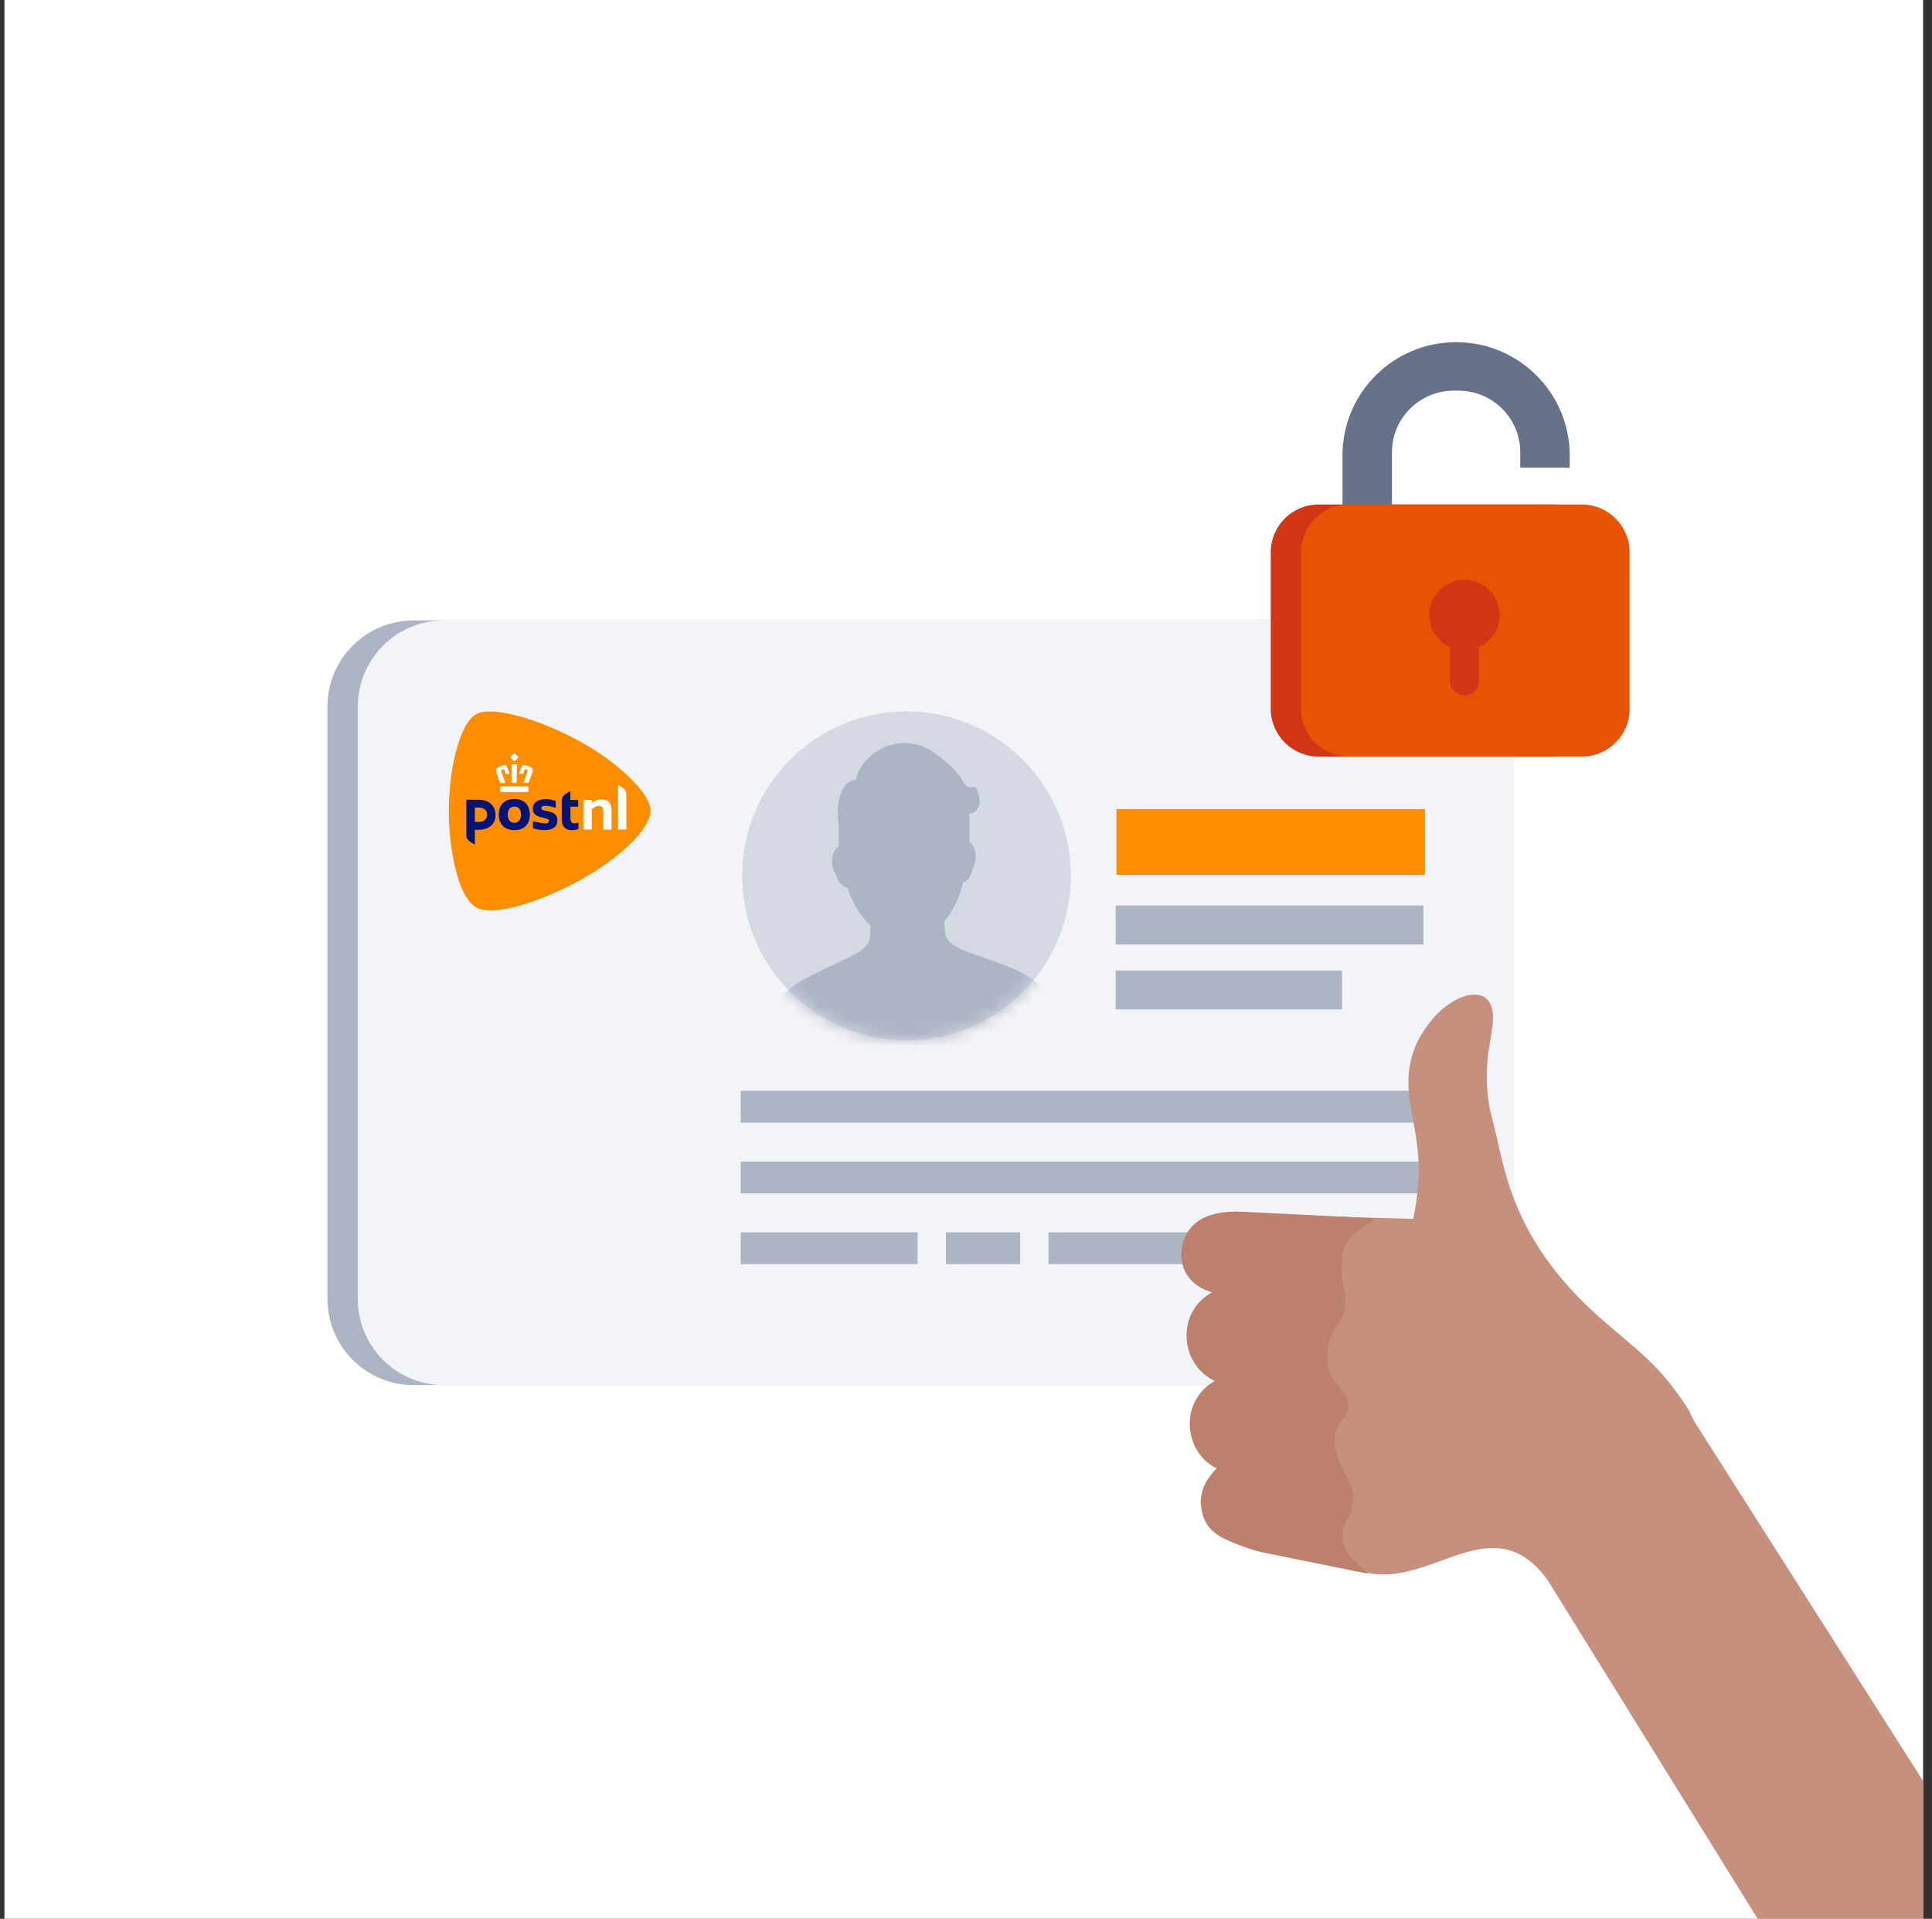
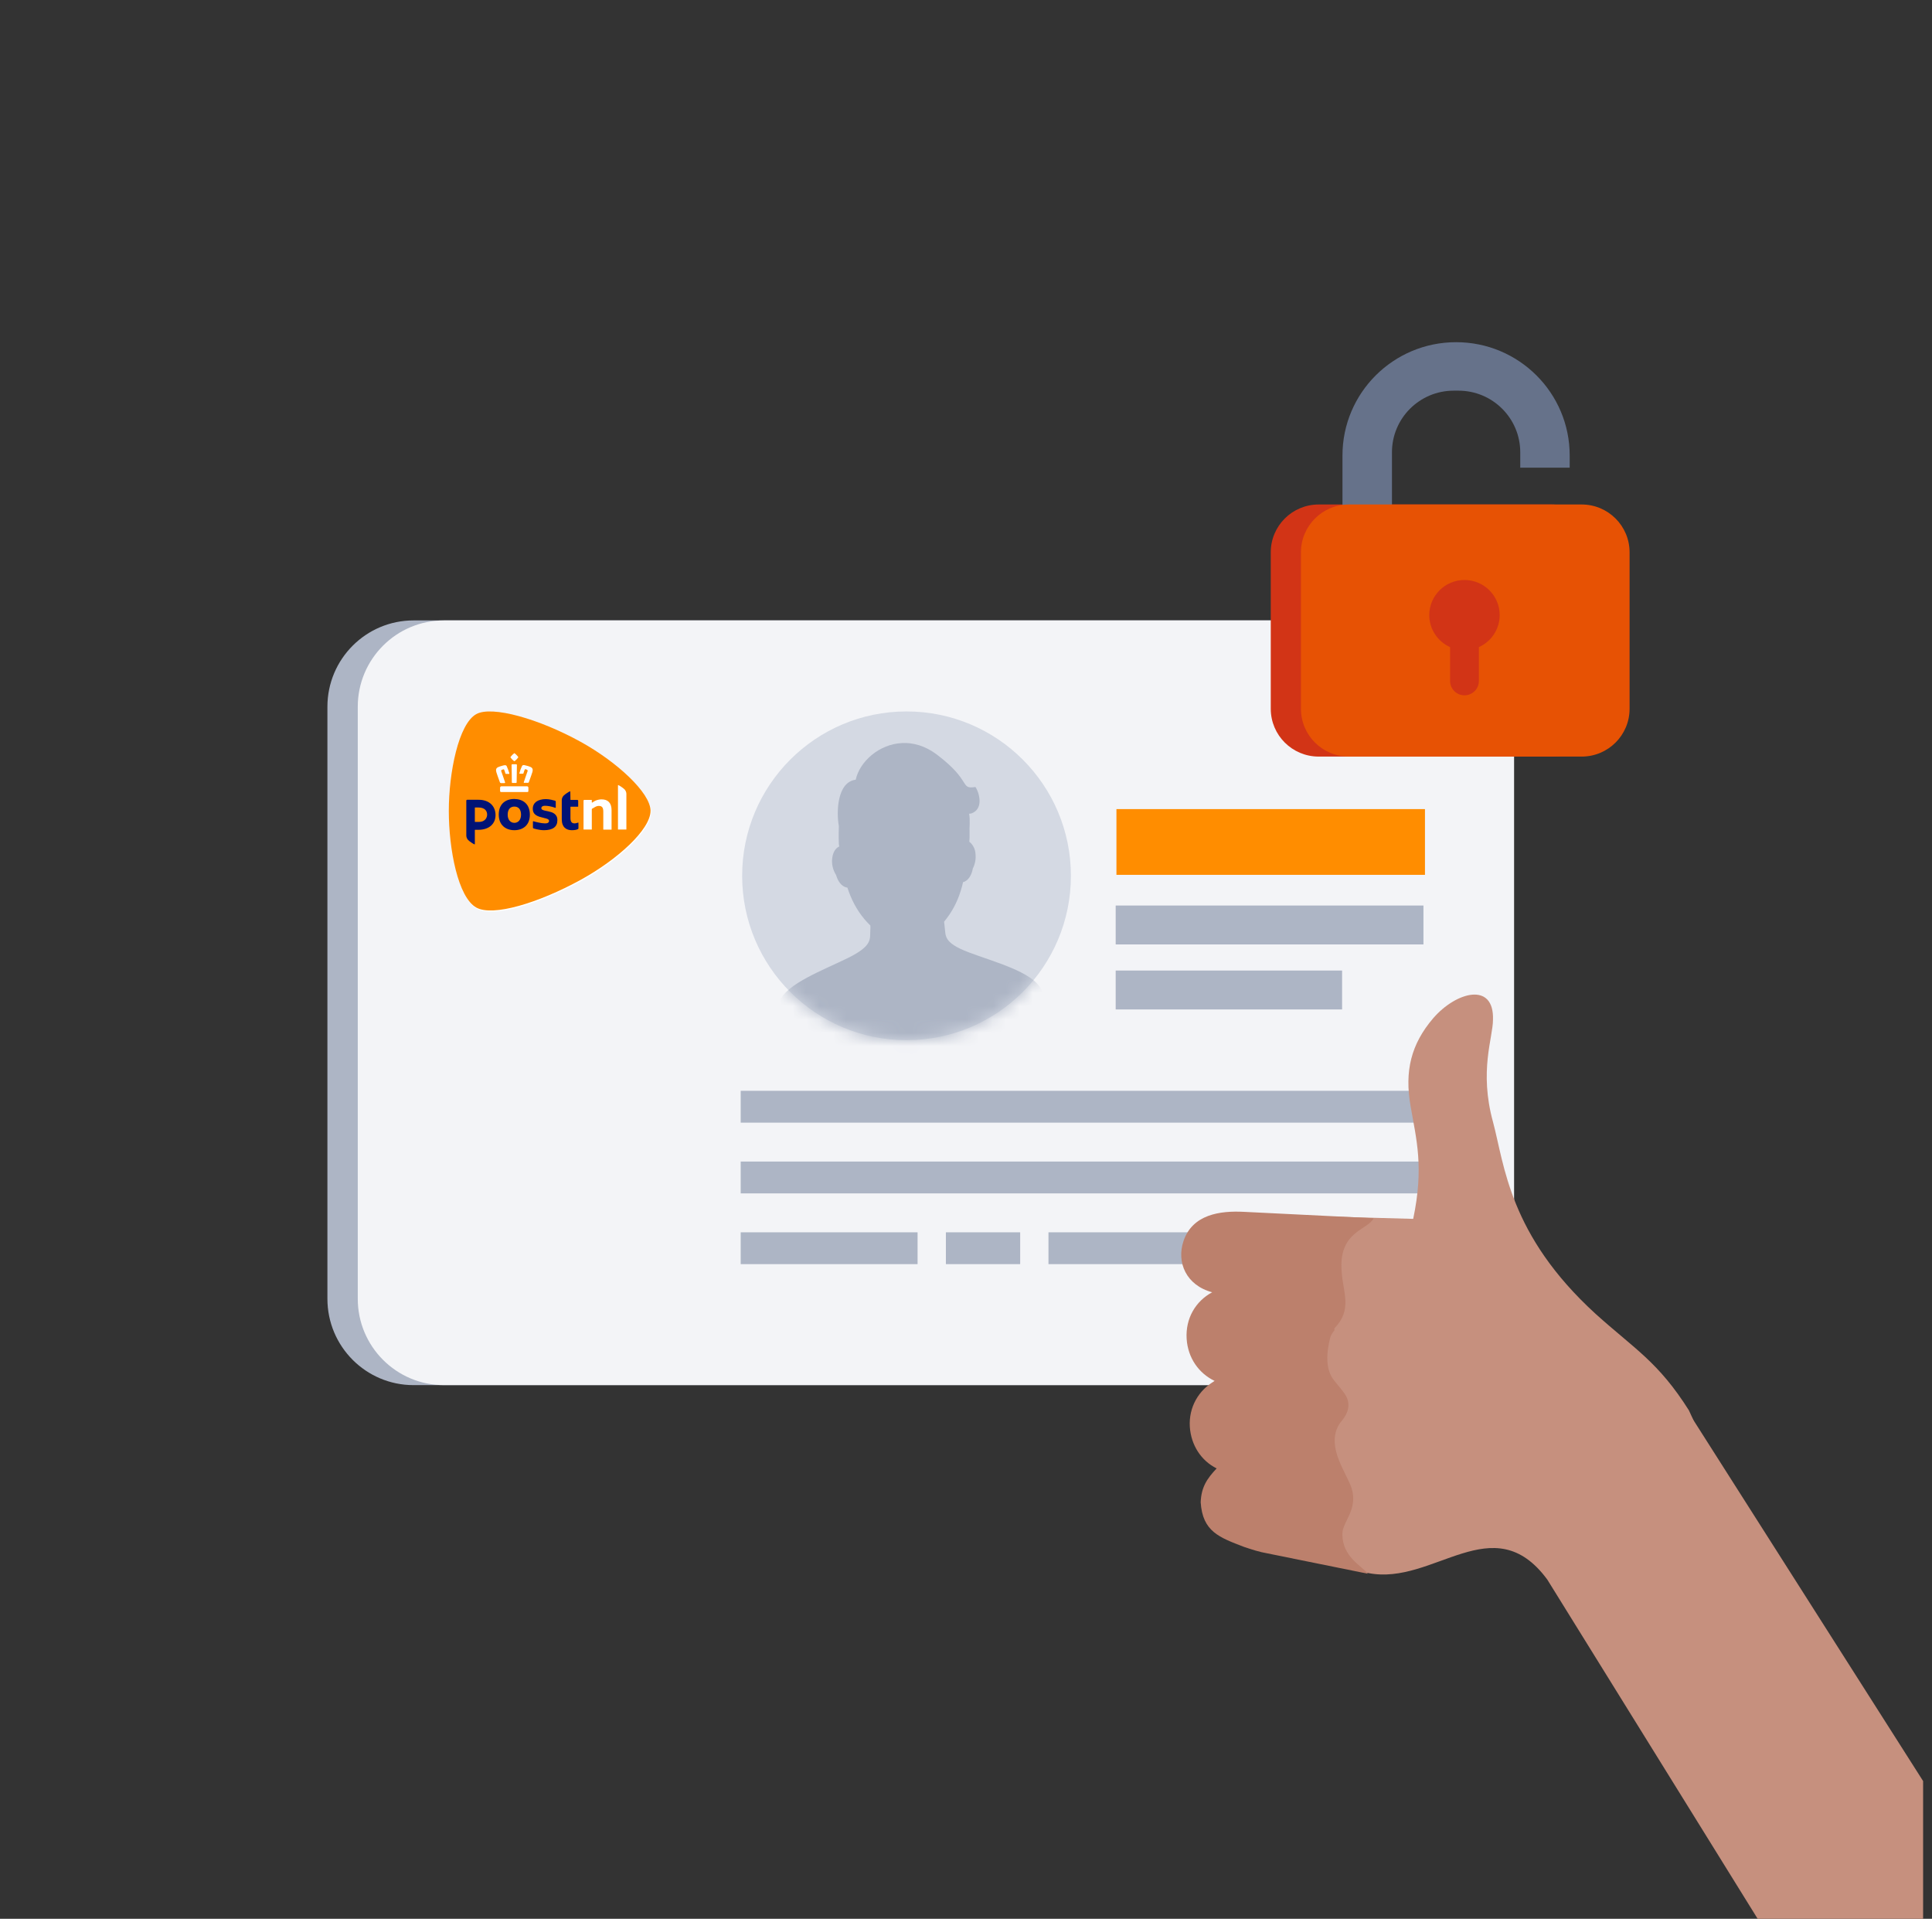
<svg xmlns="http://www.w3.org/2000/svg" width="145" height="144" viewBox="0 0 145 144" fill="none">
  <rect x="0" y="0" width="145" height="144" fill="#333333" stroke="none" />
  <g clip-path="url(#clip0_485_5723)">
-     <rect width="144" height="144" transform="translate(0.333)" fill="white" />
    <path fill-rule="evenodd" clip-rule="evenodd" d="M104.89 103.949H31.04C27.469 103.949 24.573 101.048 24.573 97.47V53.039C24.573 49.461 27.469 46.56 31.04 46.56H104.89C108.461 46.56 111.357 49.461 111.357 53.039V97.47C111.357 101.048 108.461 103.949 104.89 103.949Z" fill="#ADB5C5" />
    <path fill-rule="evenodd" clip-rule="evenodd" d="M107.168 103.949H33.318C29.747 103.949 26.851 101.048 26.851 97.47V53.039C26.851 49.461 29.747 46.56 33.318 46.56H107.168C110.74 46.56 113.635 49.461 113.635 53.039V97.47C113.635 101.048 110.74 103.949 107.168 103.949Z" fill="#F3F4F7" />
    <path d="M43.628 55.763C46.333 57.255 48.868 59.588 48.868 60.94C48.858 62.361 46.373 64.605 43.628 66.117C40.431 67.869 37.034 68.89 35.792 68.199C34.419 67.438 33.727 63.823 33.727 60.94C33.727 58.076 34.459 54.411 35.792 53.68C36.964 53.029 40.511 54.04 43.628 55.763Z" fill="white" />
    <path d="M48.825 60.85C48.825 59.499 46.29 57.166 43.584 55.674C40.468 53.951 36.921 52.94 35.748 53.591C34.416 54.322 33.684 57.987 33.684 60.85C33.684 63.734 34.376 67.349 35.748 68.11C36.991 68.801 40.388 67.78 43.584 66.027C46.33 64.515 48.815 62.272 48.825 60.85ZM45.288 62.252C45.278 62.252 45.278 62.242 45.278 62.242V60.901C45.278 60.6 45.178 60.48 44.937 60.48C44.857 60.48 44.747 60.51 44.647 60.57C44.547 60.63 44.466 60.68 44.436 60.69C44.426 60.7 44.416 60.71 44.416 60.72V62.242C44.416 62.252 44.406 62.252 44.406 62.252H43.805C43.795 62.252 43.795 62.242 43.795 62.242V60.09C43.795 60.049 43.825 60.029 43.855 60.029H44.406C44.416 60.029 44.416 60.039 44.416 60.039V60.21C44.416 60.22 44.426 60.23 44.436 60.23H44.446L44.466 60.22C44.536 60.17 44.637 60.109 44.707 60.079C44.857 60.019 45.017 59.989 45.148 59.989C45.639 59.989 45.899 60.27 45.899 60.8V62.252C45.899 62.262 45.889 62.262 45.889 62.262H45.288V62.252ZM46.39 62.252C46.38 62.252 46.38 62.242 46.38 62.242V58.938C46.38 58.928 46.38 58.918 46.4 58.918C46.44 58.918 46.771 59.128 46.881 59.248C46.961 59.339 47.011 59.459 47.011 59.579V62.242C47.011 62.252 47.002 62.252 47.002 62.252H46.39ZM37.612 59.439C37.562 59.439 37.532 59.409 37.532 59.349V59.108C37.532 59.058 37.582 59.008 37.632 59.008H39.556C39.606 59.008 39.657 59.058 39.657 59.108V59.349C39.657 59.409 39.636 59.439 39.576 59.439H37.612ZM39.356 58.758C39.336 58.758 39.326 58.748 39.316 58.738C39.306 58.728 39.306 58.708 39.316 58.688C39.376 58.487 39.596 57.886 39.596 57.877C39.606 57.837 39.596 57.786 39.556 57.766L39.446 57.726C39.436 57.726 39.436 57.726 39.426 57.726C39.406 57.726 39.396 57.736 39.386 57.746C39.346 57.846 39.316 57.917 39.286 58.037C39.276 58.057 39.266 58.067 39.236 58.067H39.015C38.995 58.067 38.985 58.067 38.985 58.057C38.975 58.047 38.975 58.037 38.985 58.017C39.035 57.816 39.095 57.666 39.175 57.496C39.186 57.466 39.226 57.416 39.296 57.416C39.306 57.416 39.326 57.416 39.336 57.416C39.406 57.436 39.486 57.456 39.576 57.476C39.647 57.496 39.717 57.516 39.787 57.546C40.007 57.626 39.997 57.786 39.957 57.937C39.927 58.037 39.807 58.387 39.727 58.597C39.707 58.638 39.697 58.678 39.687 58.708C39.677 58.728 39.657 58.748 39.627 58.748H39.356V58.758ZM38.464 58.758C38.414 58.758 38.414 58.708 38.414 58.708C38.414 58.698 38.404 57.576 38.394 57.416C38.394 57.406 38.394 57.376 38.414 57.366C38.424 57.356 38.434 57.356 38.444 57.356C38.464 57.356 38.524 57.356 38.594 57.356C38.664 57.356 38.725 57.356 38.745 57.356C38.755 57.356 38.765 57.356 38.775 57.366C38.795 57.386 38.795 57.406 38.795 57.416C38.795 57.566 38.775 58.698 38.775 58.708C38.775 58.708 38.775 58.758 38.725 58.758H38.464ZM37.582 58.758C37.552 58.758 37.532 58.748 37.522 58.718C37.512 58.688 37.502 58.657 37.482 58.608C37.402 58.397 37.282 58.047 37.252 57.947C37.212 57.786 37.202 57.636 37.422 57.556C37.492 57.526 37.562 57.506 37.632 57.486C37.723 57.456 37.803 57.436 37.873 57.426C37.883 57.426 37.903 57.426 37.913 57.426C37.983 57.426 38.023 57.476 38.033 57.506C38.113 57.676 38.163 57.837 38.224 58.027C38.224 58.047 38.224 58.057 38.224 58.067C38.214 58.077 38.204 58.077 38.194 58.077H37.983C37.953 58.077 37.943 58.067 37.933 58.047C37.903 57.927 37.873 57.856 37.833 57.756C37.833 57.746 37.813 57.736 37.793 57.736C37.783 57.736 37.783 57.736 37.773 57.736L37.662 57.776C37.622 57.786 37.602 57.846 37.622 57.886C37.622 57.897 37.843 58.497 37.903 58.698C37.913 58.718 37.913 58.738 37.903 58.748C37.893 58.758 37.883 58.768 37.863 58.768H37.582V58.758ZM38.604 57.126C38.594 57.126 38.584 57.115 38.564 57.105C38.474 57.035 38.394 56.955 38.324 56.855C38.314 56.845 38.304 56.825 38.324 56.795C38.404 56.695 38.484 56.615 38.584 56.535C38.594 56.525 38.604 56.525 38.604 56.525C38.614 56.525 38.614 56.525 38.624 56.535C38.725 56.605 38.805 56.695 38.885 56.795C38.905 56.815 38.895 56.835 38.885 56.855C38.815 56.945 38.735 57.035 38.645 57.105C38.624 57.115 38.614 57.126 38.604 57.126Z" fill="#FF8D00" />
    <path d="M39.767 61.141C39.767 61.932 39.246 62.303 38.604 62.303C37.953 62.303 37.432 61.922 37.432 61.131C37.432 60.32 37.953 59.96 38.604 59.96C39.246 59.97 39.767 60.33 39.767 61.141ZM39.105 61.141C39.105 60.711 38.885 60.531 38.604 60.531C38.314 60.531 38.103 60.721 38.103 61.141C38.103 61.532 38.324 61.752 38.604 61.752C38.885 61.752 39.105 61.532 39.105 61.141Z" fill="#001376" />
    <path d="M42.803 59.409C42.803 59.389 42.793 59.389 42.773 59.389C42.733 59.389 42.392 59.609 42.292 59.719C42.212 59.809 42.162 59.929 42.162 60.05V61.481C42.162 62.102 42.522 62.303 42.913 62.303C43.134 62.303 43.284 62.273 43.374 62.222C43.394 62.212 43.414 62.192 43.414 62.162V61.752C43.414 61.742 43.404 61.732 43.394 61.732C43.374 61.732 43.224 61.792 43.134 61.792C42.933 61.792 42.813 61.702 42.813 61.381V60.56C42.813 60.55 42.823 60.54 42.833 60.54H43.374C43.384 60.54 43.394 60.53 43.394 60.52V60.1C43.394 60.06 43.364 60.029 43.324 60.029H42.833C42.823 60.029 42.813 60.02 42.813 60.01L42.803 59.409Z" fill="#001376" />
    <path d="M34.997 60.09C34.997 60.05 35.027 60.02 35.067 60.02H35.919C36.75 60.02 37.191 60.52 37.191 61.171C37.191 61.822 36.71 62.273 35.909 62.273H35.658C35.648 62.273 35.638 62.282 35.638 62.293V63.344C35.638 63.364 35.628 63.364 35.608 63.364C35.568 63.364 35.227 63.144 35.127 63.033C35.047 62.943 34.997 62.823 34.997 62.703V60.09ZM36.56 61.131C36.56 60.851 36.38 60.6 35.909 60.6H35.658C35.648 60.6 35.638 60.61 35.638 60.62V61.662C35.638 61.672 35.648 61.682 35.658 61.682H35.919C36.48 61.682 36.56 61.291 36.56 61.131Z" fill="#001376" />
    <path d="M41.57 61.041C41.44 60.951 41.28 60.921 41.119 60.881C41.089 60.871 40.989 60.851 40.969 60.851C40.779 60.811 40.628 60.771 40.628 60.651C40.628 60.541 40.728 60.47 40.889 60.47C41.089 60.47 41.37 60.51 41.67 60.621C41.68 60.631 41.711 60.621 41.711 60.601V60.16C41.711 60.13 41.69 60.1 41.66 60.09C41.55 60.06 41.239 59.97 40.969 59.97C40.668 59.97 40.428 60.04 40.248 60.16C40.077 60.29 39.987 60.47 39.987 60.691C39.987 61.181 40.398 61.282 40.779 61.372C40.839 61.382 40.829 61.382 40.849 61.392C41.029 61.432 41.209 61.472 41.209 61.612C41.209 61.652 41.189 61.692 41.159 61.722C41.109 61.772 41.039 61.792 40.889 61.792C40.648 61.792 40.187 61.682 40.037 61.632H40.027C40.007 61.632 39.997 61.642 39.997 61.662V62.103C39.997 62.133 40.017 62.163 40.047 62.173C40.047 62.173 40.448 62.303 40.829 62.303C41.49 62.303 41.831 62.042 41.831 61.572C41.841 61.331 41.751 61.161 41.57 61.041Z" fill="#001376" />
    <path fill-rule="evenodd" clip-rule="evenodd" d="M80.373 65.726C80.373 72.539 74.85 78.061 68.037 78.061C61.223 78.061 55.7 72.539 55.7 65.726C55.7 58.914 61.223 53.391 68.037 53.391C74.85 53.391 80.373 58.914 80.373 65.726Z" fill="#D4D9E3" />
    <mask id="mask0_485_5723" style="mask-type:luminance" maskUnits="userSpaceOnUse" x="55" y="53" width="26" height="26">
      <path fill-rule="evenodd" clip-rule="evenodd" d="M55.7 65.726C55.7 72.539 61.223 78.061 68.037 78.061C74.85 78.061 80.373 72.539 80.373 65.726C80.373 58.914 74.85 53.391 68.037 53.391C61.223 53.391 55.7 58.914 55.7 65.726Z" fill="white" />
    </mask>
    <g mask="url(#mask0_485_5723)">
      <path fill-rule="evenodd" clip-rule="evenodd" d="M62.957 61.994C62.934 62.679 62.952 63.222 62.956 63.31C62.958 63.338 62.961 63.413 62.989 63.521C62.711 63.658 62.473 63.961 62.444 64.584C62.438 64.967 62.544 65.342 62.749 65.664C62.868 66.097 63.148 66.556 63.598 66.611C63.663 66.814 63.738 67.016 63.819 67.211C64.178 68.092 64.684 68.838 65.322 69.457C65.328 69.573 65.333 69.684 65.318 69.792C65.283 70.478 65.504 70.968 63.658 71.883C61.812 72.799 59.018 73.815 58.498 75.168C58.465 75.26 58.434 75.352 58.405 75.445L58.434 76.062C62.633 79.232 65.838 80.762 68.051 80.654C70.264 80.546 73.67 78.692 78.269 75.092L78.24 74.46C78.206 74.382 78.169 74.305 78.132 74.229C77.488 72.931 74.61 72.193 72.686 71.462C70.763 70.731 70.996 70.218 70.897 69.54C70.88 69.422 70.868 69.297 70.857 69.168C71.417 68.496 71.838 67.717 72.096 66.876L72.116 66.817C72.178 66.617 72.234 66.411 72.278 66.202C72.706 66.095 72.936 65.616 73.011 65.182C73.184 64.842 73.254 64.458 73.213 64.078C73.194 63.721 73.025 63.389 72.748 63.167C72.767 62.967 72.774 62.767 72.767 62.567C72.744 62.082 72.828 61.581 72.734 61.069L72.888 61.05C74.007 60.658 73.321 59.135 73.201 59.063C72.012 59.24 72.983 58.644 70.303 56.621C69.432 55.965 68.532 55.722 67.7 55.763C65.967 55.847 64.522 57.157 64.222 58.514C62.824 58.69 62.764 60.943 62.957 61.994Z" fill="#ADB5C5" />
    </g>
    <path fill-rule="evenodd" clip-rule="evenodd" d="M83.791 65.654H106.946V60.72H83.791V65.654Z" fill="#FF8D00" />
    <path fill-rule="evenodd" clip-rule="evenodd" d="M83.734 70.876H106.832V67.956H83.734V70.876Z" fill="#ADB5C5" />
    <path fill-rule="evenodd" clip-rule="evenodd" d="M83.734 75.755H100.726V72.835H83.734V75.755Z" fill="#ADB5C5" />
    <path fill-rule="evenodd" clip-rule="evenodd" d="M55.591 84.251H106.833V81.861H55.591V84.251Z" fill="#ADB5C5" />
    <path fill-rule="evenodd" clip-rule="evenodd" d="M55.591 89.56H106.833V87.17H55.591V89.56Z" fill="#ADB5C5" />
    <path fill-rule="evenodd" clip-rule="evenodd" d="M55.591 94.869H68.866V92.48H55.591V94.869Z" fill="#ADB5C5" />
    <path fill-rule="evenodd" clip-rule="evenodd" d="M70.991 94.869H76.566V92.48H70.991V94.869Z" fill="#ADB5C5" />
    <path fill-rule="evenodd" clip-rule="evenodd" d="M78.69 94.869H96.744V92.48H78.69V94.869Z" fill="#ADB5C5" />
    <path fill-rule="evenodd" clip-rule="evenodd" d="M116.44 37.86H98.97C96.983 37.86 95.373 39.466 95.373 41.447V53.192C95.373 55.174 96.983 56.779 98.97 56.779H116.44C118.427 56.779 120.037 55.174 120.037 53.192V41.447C120.037 39.466 118.427 37.86 116.44 37.86Z" fill="#D23416" />
    <path fill-rule="evenodd" clip-rule="evenodd" d="M109.283 25.68H109.281C104.573 25.68 100.755 29.486 100.755 34.182V38.042L104.469 38.052V33.941C104.469 31.387 106.544 29.318 109.105 29.318H109.461C112.021 29.318 114.097 31.387 114.097 33.941V35.098H117.808V34.182C117.808 29.486 113.992 25.68 109.283 25.68Z" fill="#66728A" />
    <path fill-rule="evenodd" clip-rule="evenodd" d="M111.135 48.564V51.103C111.135 51.698 110.65 52.181 110.054 52.181C109.457 52.181 108.973 51.698 108.973 51.103V48.564C108.052 48.151 107.412 47.23 107.412 46.16C107.412 44.705 108.594 43.525 110.054 43.525C111.512 43.525 112.695 44.705 112.695 46.16C112.695 47.23 112.054 48.151 111.135 48.564Z" fill="#D23416" />
    <path fill-rule="evenodd" clip-rule="evenodd" d="M110.993 48.563V51.103C110.993 51.698 110.509 52.181 109.912 52.181C109.315 52.181 108.831 51.698 108.831 51.103V48.563C107.911 48.151 107.27 47.23 107.27 46.16C107.27 44.705 108.453 43.526 109.912 43.526C111.371 43.526 112.554 44.705 112.554 46.16C112.554 47.23 111.913 48.151 110.993 48.563ZM118.706 37.86H101.235C99.249 37.86 97.639 39.467 97.639 41.447V53.193C97.639 55.174 99.249 56.779 101.235 56.779H118.706C120.693 56.779 122.303 55.174 122.303 53.193V41.447C122.303 39.467 120.693 37.86 118.706 37.86Z" fill="#E75204" />
    <path fill-rule="evenodd" clip-rule="evenodd" d="M116.122 118.534C112.051 113.026 107.596 119.013 102.711 118.055L94.376 116.331C89.587 114.463 89.587 111.685 91.742 110.44C89.443 108.811 89.443 104.979 91.263 103.542C88.916 101.674 89.491 97.46 91.551 96.837C89.587 96.358 89.012 95.735 89.491 93.819C89.97 91.76 91.886 90.706 93.897 91.137L106.063 91.472C106.878 87.593 106.303 85.533 105.872 83.042C105.393 80.36 105.92 78.349 107.548 76.433C109.273 74.421 112.146 73.655 112.051 76.528C112.051 77.87 110.997 80.36 112.051 84.192C112.913 87.401 113.248 92.67 119.762 98.609C122.684 101.243 124.456 102.201 126.755 105.841C128.384 109.242 126.659 107.518 126.803 109.242C127.09 114.271 124.312 120.737 116.122 118.534Z" fill="#C6907E" />
    <path fill-rule="evenodd" clip-rule="evenodd" d="M90.113 112.738C90.161 111.589 90.592 110.966 91.311 110.2C90.161 109.625 89.395 108.476 89.299 107.086C89.203 105.602 89.97 104.308 91.167 103.638C89.97 103.063 89.155 101.914 89.06 100.477C88.964 98.944 89.73 97.651 90.975 96.98C89.012 96.453 88.293 94.729 88.82 93.148C89.491 91.137 91.55 90.849 93.37 90.945L103.094 91.424C102.662 92.334 100.411 92.382 100.699 95.495C100.794 96.98 101.513 98.273 100.172 99.662C100.124 99.71 100.124 99.758 100.172 99.806C100.028 99.998 99.884 100.189 99.837 100.381C99.549 101.483 99.453 102.776 100.124 103.59C100.411 103.973 100.794 104.356 101.034 104.787C101.513 105.697 100.842 106.464 100.603 106.751C100.315 107.134 100.172 107.613 100.172 108.092C100.172 109.146 100.699 110.056 101.13 110.966C101.369 111.445 101.561 111.876 101.561 112.451C101.561 113.648 100.747 114.319 100.747 115.133C100.747 116.858 102.231 117.528 102.662 118.103L95.095 116.57C94.52 116.474 93.945 116.283 93.37 116.091C91.502 115.373 90.257 114.942 90.113 112.738Z" fill="#BC806C" />
    <path fill-rule="evenodd" clip-rule="evenodd" d="M126.66 105.89L147.933 139.32L138.093 153.96L116.123 118.535L126.66 105.89Z" fill="#C6907E" />
  </g>
  <defs>
    <clipPath id="clip0_485_5723">
      <rect width="144" height="144" fill="white" transform="translate(0.333)" />
    </clipPath>
  </defs>
</svg>